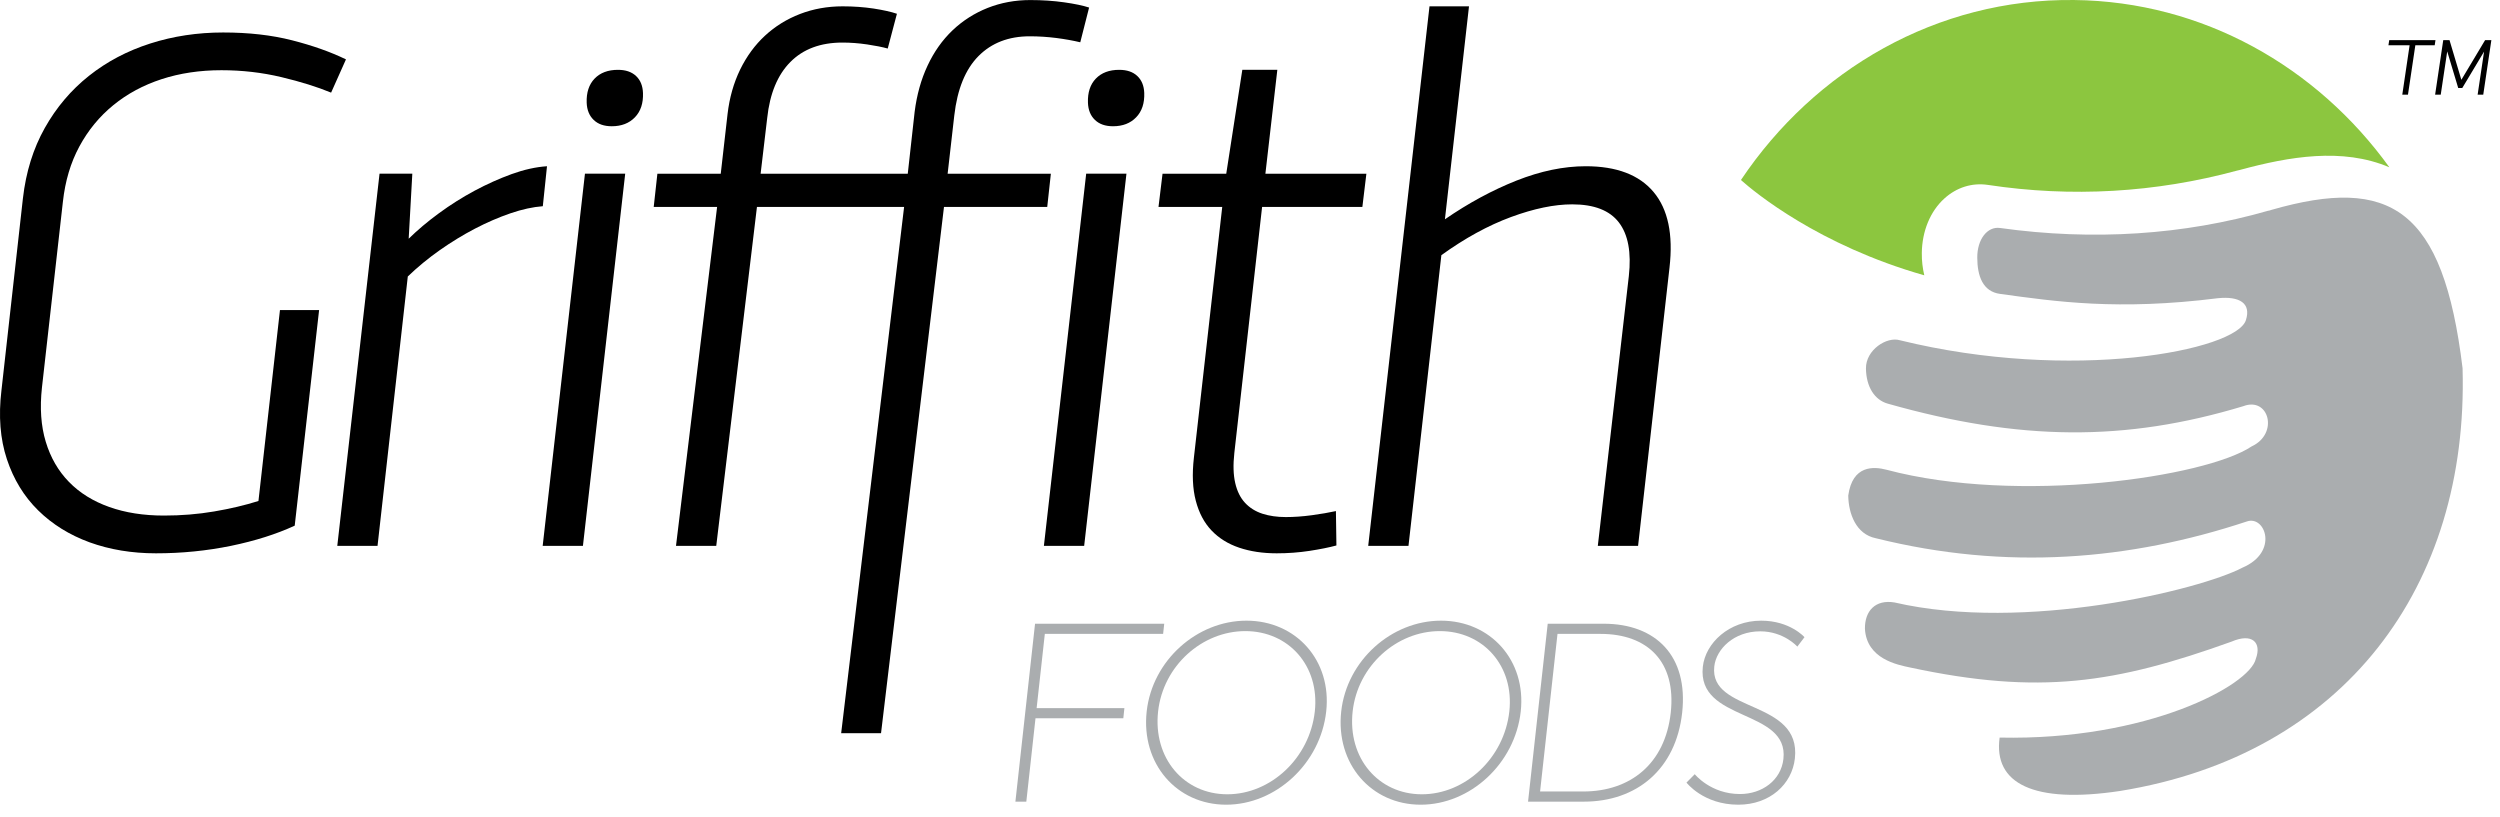
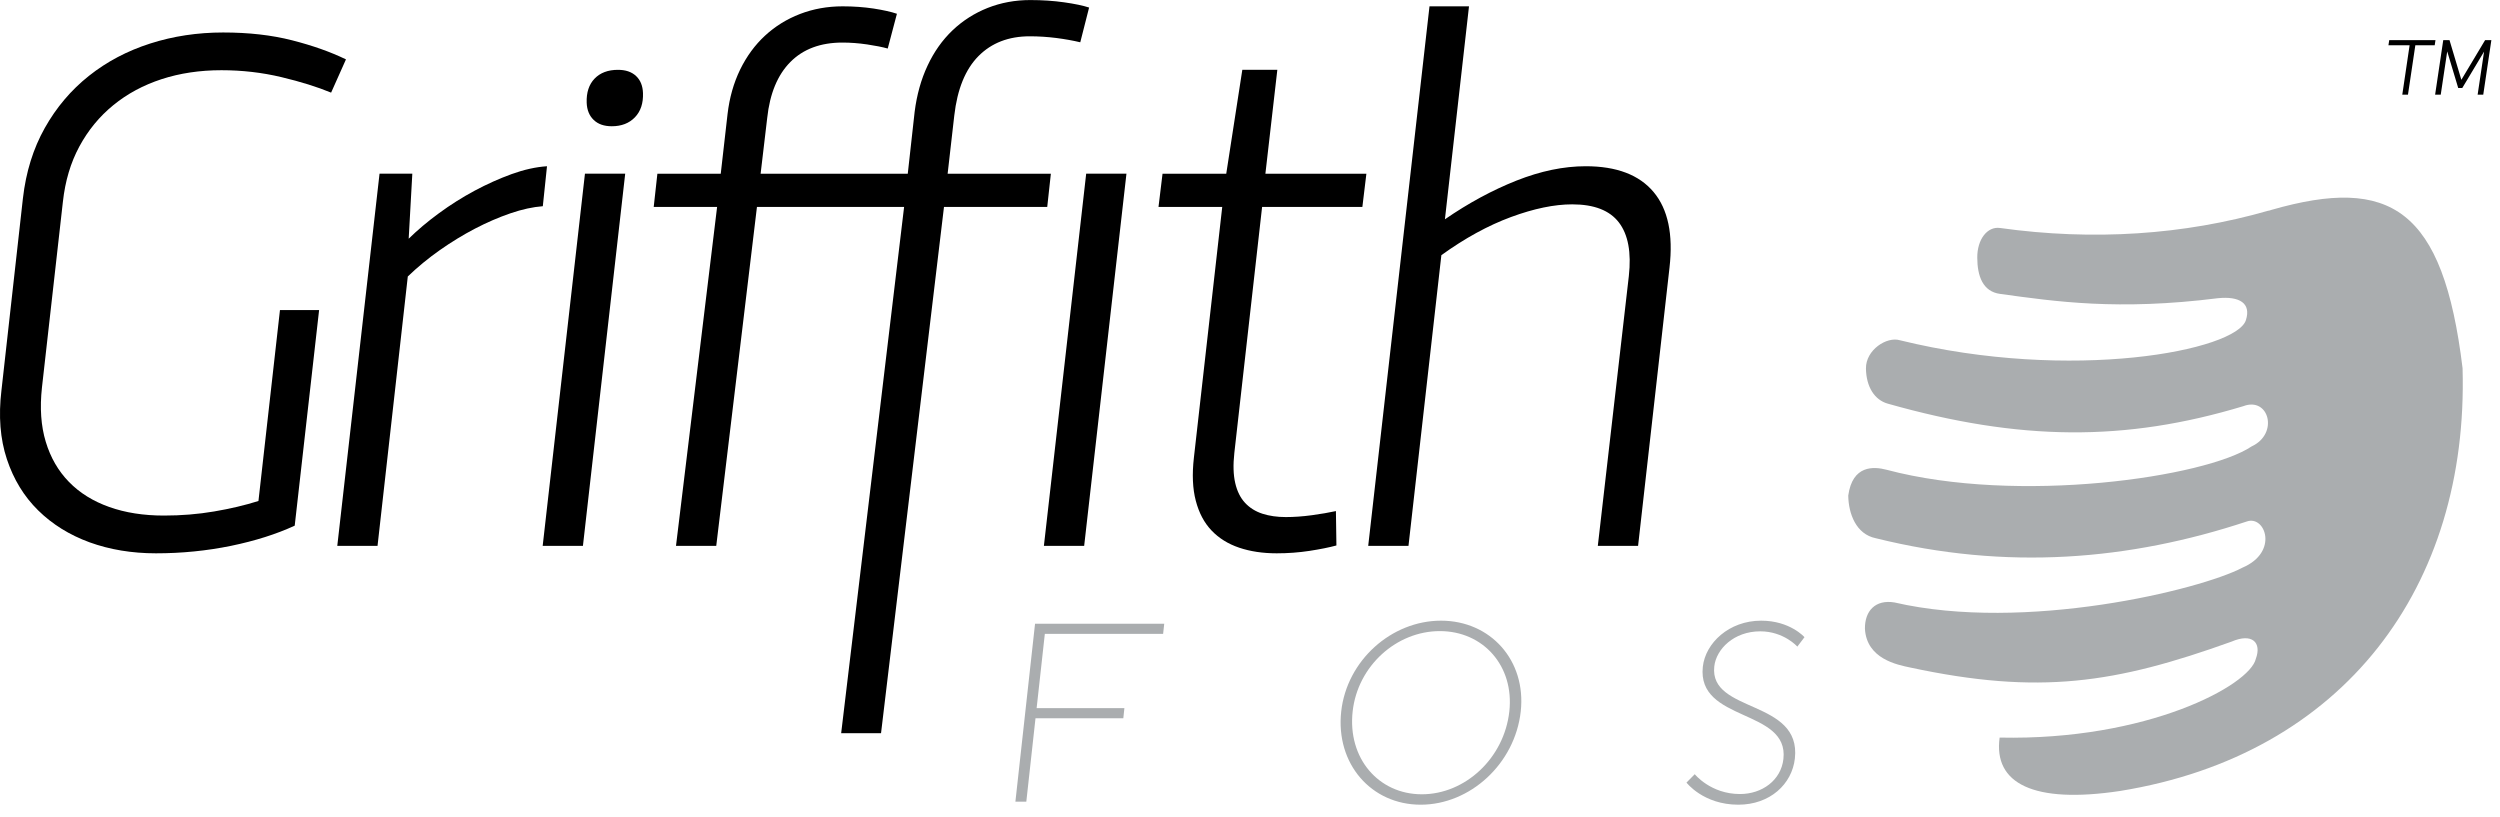
<svg xmlns="http://www.w3.org/2000/svg" width="150px" height="49px" viewBox="0 0 150 49" version="1.1">
  <title>31BF43CE-9294-4250-8105-25A61C824C79@1.00x</title>
  <desc>Created with sketchtool.</desc>
  <g id="Batch-1" stroke="none" stroke-width="1" fill="none" fill-rule="evenodd">
    <g id="2.0-About-Us-1920-Desktop" transform="translate(-631, -4323)">
      <g id="Family-comp" transform="translate(476, 4179)">
        <g id="Group-9" transform="translate(0, 138)">
          <g id="Group-3" transform="translate(135, 0)">
            <g id="Group-39">
              <g id="Group-14" transform="translate(20, 6)">
-                 <path d="M78.889,42.685 C78.578,45.492 76.24,47.657 73.638,47.657 C71.037,47.657 69.175,45.492 69.486,42.685 C69.787,39.956 72.118,37.866 74.719,37.866 C77.32,37.866 79.189,39.956 78.889,42.685 M74.788,37.24 C71.822,37.24 69.14,39.62 68.801,42.685 C68.455,45.827 70.602,48.282 73.569,48.282 C76.535,48.282 79.226,45.827 79.573,42.685 C79.912,39.62 77.755,37.24 74.788,37.24" id="Fill-1" fill="#AAADAF" />
                <polygon id="Fill-3" fill="#AAADAF" points="62.69 38.034 69.787 38.034 69.854 37.423 62.103 37.423 60.924 48.099 61.579 48.099 62.13 43.096 67.399 43.096 67.464 42.487 62.198 42.487" />
-                 <path d="M100.245,42.762 C99.906,45.827 97.822,47.489 94.993,47.489 L92.405,47.489 L93.45,38.034 L96.036,38.034 C98.866,38.034 100.581,39.711 100.245,42.762 M96.211,37.423 L92.863,37.423 L91.683,48.099 L95.031,48.099 C98.195,48.099 100.554,46.162 100.93,42.762 C101.304,39.376 99.374,37.423 96.211,37.423" id="Fill-5" fill="#AAADAF" />
                <path d="M90.56,42.685 C90.25,45.492 87.911,47.657 85.31,47.657 C82.709,47.657 80.848,45.492 81.159,42.685 C81.46,39.956 83.79,37.866 86.39,37.866 C88.993,37.866 90.861,39.956 90.56,42.685 M86.46,37.24 C83.494,37.24 80.813,39.62 80.473,42.685 C80.126,45.827 82.273,48.282 85.241,48.282 C88.207,48.282 90.897,45.827 91.245,42.685 C91.582,39.62 89.426,37.24 86.46,37.24" id="Fill-7" fill="#AAADAF" />
                <path d="M105.67,37.24 C103.738,37.24 102.327,38.584 102.17,40.002 C101.802,43.341 107.341,42.502 107.005,45.536 C106.864,46.818 105.723,47.642 104.4,47.642 C102.635,47.642 101.686,46.452 101.686,46.452 L101.189,46.955 C101.189,46.955 102.199,48.282 104.298,48.282 C106.2,48.282 107.523,47.046 107.693,45.507 C108.087,41.938 102.545,42.807 102.857,39.986 C102.971,38.949 104.032,37.88 105.614,37.88 C107.03,37.88 107.84,38.797 107.84,38.797 L108.269,38.231 C108.269,38.231 107.404,37.24 105.67,37.24" id="Fill-9" fill="#AAADAF" />
                <path d="M37.079,4.19 C36.481,4.19 36.014,4.366 35.675,4.717 C35.339,5.067 35.179,5.551 35.201,6.163 C35.217,6.597 35.356,6.94 35.619,7.193 C35.881,7.449 36.243,7.575 36.707,7.575 C37.288,7.575 37.751,7.396 38.096,7.037 C38.441,6.679 38.601,6.193 38.579,5.58 C38.563,5.146 38.426,4.807 38.164,4.561 C37.901,4.313 37.539,4.19 37.079,4.19" id="Fill-11" fill="#000000" />
                <path d="M3.774,12.104 C3.91,10.863 4.238,9.758 4.763,8.786 C5.288,7.814 5.966,6.989 6.8,6.309 C7.633,5.628 8.598,5.109 9.695,4.75 C10.794,4.392 11.991,4.213 13.288,4.213 C14.525,4.213 15.724,4.351 16.882,4.627 C18.04,4.903 19.033,5.214 19.867,5.558 L20.758,3.563 C19.832,3.113 18.756,2.733 17.529,2.419 C16.302,2.105 14.923,1.949 13.388,1.949 C11.851,1.949 10.393,2.169 9.016,2.61 C7.638,3.051 6.413,3.696 5.339,4.549 C4.266,5.401 3.382,6.443 2.689,7.676 C1.995,8.909 1.556,10.318 1.375,11.901 L0.087,23.424 C-0.098,24.965 0.011,26.339 0.413,27.551 C0.813,28.76 1.44,29.785 2.288,30.621 C3.138,31.458 4.167,32.097 5.374,32.539 C6.583,32.977 7.912,33.199 9.357,33.199 C10.908,33.199 12.408,33.048 13.859,32.751 C15.308,32.452 16.585,32.047 17.683,31.539 L19.146,18.604 L16.798,18.604 L15.507,30.06 C14.697,30.315 13.81,30.524 12.846,30.688 C11.882,30.853 10.879,30.934 9.836,30.934 C8.613,30.934 7.519,30.763 6.552,30.418 C5.585,30.075 4.782,29.575 4.14,28.918 C3.497,28.259 3.032,27.456 2.746,26.508 C2.458,25.559 2.382,24.47 2.518,23.245 L3.774,12.104 Z" id="Fill-13" fill="#000000" />
                <polygon id="Fill-16" fill="#000000" points="62.634 32.751 65.05 32.751 67.587 10.422 65.171 10.422" />
                <polygon id="Fill-18" fill="#000000" points="32.561 32.751 34.976 32.751 37.512 10.422 35.097 10.422" />
                <path d="M32.82,9.974 C32.15,10.019 31.444,10.176 30.7,10.445 C29.957,10.715 29.216,11.047 28.478,11.442 C27.739,11.839 27.028,12.287 26.345,12.788 C25.661,13.288 25.054,13.8 24.521,14.323 L24.739,10.422 L22.772,10.422 L20.237,32.751 L22.652,32.751 L24.468,16.588 C25.058,16.021 25.699,15.493 26.391,15.006 C27.081,14.521 27.786,14.091 28.502,13.717 C29.219,13.344 29.928,13.038 30.628,12.798 C31.327,12.559 31.975,12.417 32.569,12.373 L32.82,9.974 Z" id="Fill-20" fill="#000000" />
                <path d="M63.052,10.423 L56.858,10.423 L57.257,6.931 C57.438,5.346 57.923,4.16 58.708,3.366 C59.491,2.575 60.517,2.178 61.785,2.178 C62.32,2.178 62.85,2.213 63.376,2.279 C63.899,2.347 64.38,2.433 64.816,2.537 L65.346,0.453 C64.982,0.333 64.483,0.229 63.847,0.139 C63.21,0.049 62.535,0.003 61.819,0.003 C60.909,0.003 60.057,0.161 59.263,0.474 C58.47,0.789 57.765,1.238 57.153,1.819 C56.541,2.403 56.04,3.109 55.653,3.94 C55.264,4.767 55.008,5.691 54.879,6.707 L54.466,10.423 L45.637,10.423 L46.032,7.082 C46.189,5.617 46.652,4.496 47.422,3.72 C48.192,2.942 49.234,2.554 50.546,2.554 C51.023,2.554 51.516,2.591 52.025,2.665 C52.535,2.741 52.949,2.824 53.264,2.912 L53.815,0.826 C53.469,0.708 53.003,0.604 52.419,0.513 C51.834,0.425 51.214,0.38 50.558,0.38 C49.648,0.38 48.797,0.533 48.003,0.838 C47.208,1.145 46.508,1.578 45.902,2.139 C45.295,2.699 44.798,3.379 44.407,4.178 C44.019,4.979 43.768,5.864 43.654,6.836 L43.245,10.423 L39.443,10.423 L39.223,12.417 L43.026,12.417 L40.56,32.751 L42.975,32.751 L45.417,12.417 L54.246,12.417 L50.47,43.991 L52.862,43.991 L56.639,12.417 L62.834,12.417 L63.052,10.423 Z" id="Fill-22" fill="#000000" />
                <path d="M95.146,9.974 C93.819,9.974 92.431,10.264 90.984,10.837 C89.535,11.413 88.106,12.186 86.695,13.158 L88.14,0.379 L85.77,0.379 L82.093,32.751 L84.509,32.751 L86.482,15.31 C87.892,14.293 89.283,13.531 90.659,13.022 C92.035,12.515 93.26,12.261 94.333,12.261 C95.645,12.261 96.579,12.622 97.134,13.348 C97.689,14.073 97.888,15.145 97.73,16.565 L95.869,32.751 L98.285,32.751 L100.171,16.05 C100.398,14.062 100.08,12.552 99.215,11.521 C98.351,10.49 96.994,9.974 95.146,9.974" id="Fill-24" fill="#000000" />
-                 <path d="M67.152,4.19 C66.555,4.19 66.088,4.366 65.75,4.717 C65.412,5.067 65.255,5.551 65.277,6.163 C65.292,6.597 65.43,6.94 65.694,7.193 C65.957,7.449 66.318,7.575 66.781,7.575 C67.362,7.575 67.826,7.396 68.17,7.037 C68.516,6.679 68.676,6.193 68.655,5.58 C68.639,5.146 68.501,4.807 68.239,4.561 C67.977,4.313 67.614,4.19 67.152,4.19" id="Fill-26" fill="#000000" />
                <path d="M76.64,4.19 L74.539,4.19 L73.575,10.423 L69.752,10.423 L69.51,12.417 L73.334,12.417 L71.634,27.46 C71.519,28.461 71.557,29.325 71.748,30.048 C71.938,30.774 72.253,31.369 72.694,31.831 C73.137,32.296 73.689,32.638 74.353,32.862 C75.018,33.086 75.766,33.199 76.601,33.199 C77.273,33.199 77.927,33.151 78.563,33.054 C79.202,32.955 79.742,32.848 80.185,32.728 L80.155,30.665 C79.742,30.755 79.261,30.838 78.711,30.913 C78.162,30.987 77.641,31.024 77.149,31.024 C76.628,31.024 76.159,30.957 75.745,30.823 C75.33,30.688 74.983,30.471 74.705,30.173 C74.425,29.873 74.228,29.478 74.114,28.984 C73.999,28.492 73.981,27.886 74.061,27.169 L75.726,12.417 L81.742,12.417 L81.983,10.423 L75.924,10.423 L76.64,4.19 Z" id="Fill-28" fill="#000000" />
                <path d="M143.354,2.406 L143.306,2.717 L144.576,2.717 L144.137,5.681 L144.478,5.681 L144.92,2.717 L146.082,2.717 L146.129,2.406 L143.354,2.406 Z M149.107,2.406 L147.681,4.789 L146.979,2.436 L146.97,2.406 L146.595,2.406 L146.107,5.681 L146.444,5.681 L146.833,3.084 L147.493,5.281 L147.736,5.281 L149.044,3.096 L148.658,5.681 L148.995,5.681 L149.482,2.406 L149.107,2.406 Z" id="Fill-30" fill="#000000" />
                <path d="M147.754,22.094 C146.59,12.478 143.415,10.552 136.3,12.589 C136.255,12.602 136.209,12.615 136.163,12.632 C136.135,12.635 136.105,12.64 136.071,12.649 C131.044,14.094 125.595,14.46 120.002,13.679 C119.243,13.572 118.63,14.357 118.636,15.459 C118.64,16.556 118.961,17.497 120.011,17.635 C123.318,18.09 127.07,18.647 133.073,17.893 C134.367,17.761 135.08,18.191 134.755,19.205 C134.189,21.038 124.307,22.949 113.99,20.414 C113.208,20.18 111.941,20.992 111.957,22.113 C111.974,23.231 112.488,24.001 113.265,24.219 C121.198,26.466 127.508,26.513 134.6,24.37 C136.134,23.783 136.747,26.018 135.1,26.783 C132.345,28.631 121.088,30.284 113.196,28.186 C112.423,27.982 111.149,27.897 110.895,29.734 C110.91,30.826 111.365,32.052 112.544,32.293 C120.394,34.246 127.782,33.614 134.808,31.289 C135.911,30.898 136.745,33.124 134.548,34.059 C132.037,35.386 121.48,37.956 113.672,36.148 C112.521,35.956 111.88,36.657 111.896,37.732 C112,39.537 113.841,39.887 114.602,40.049 C122.371,41.716 126.927,41 133.889,38.499 C135.133,37.96 135.712,38.553 135.35,39.528 C134.991,41.119 128.834,44.445 119.978,44.255 C119.596,47.012 122.011,48.241 127.199,47.459 C140.664,45.285 148.128,35.173 147.754,22.094" id="Fill-32" fill="#AAADAF" />
-                 <path d="M115.457,16.519 C115.357,16.094 115.303,15.647 115.309,15.183 C115.323,13.868 115.818,12.672 116.663,11.909 C117.4,11.241 118.325,10.954 119.271,11.094 C124.289,11.854 129.317,11.565 134.221,10.237 C134.279,10.222 134.335,10.209 134.394,10.197 C134.414,10.193 134.432,10.185 134.453,10.18 C137.316,9.408 140.538,8.833 143.363,10.038 C139.015,4.011 132.179,0.09 124.45,0.001 C116.209,-0.093 108.886,4.19 104.456,10.801 C105.273,11.529 109.109,14.711 115.457,16.519" id="Fill-34" fill="#8CC63F" />
              </g>
            </g>
          </g>
        </g>
      </g>
    </g>
  </g>
</svg>